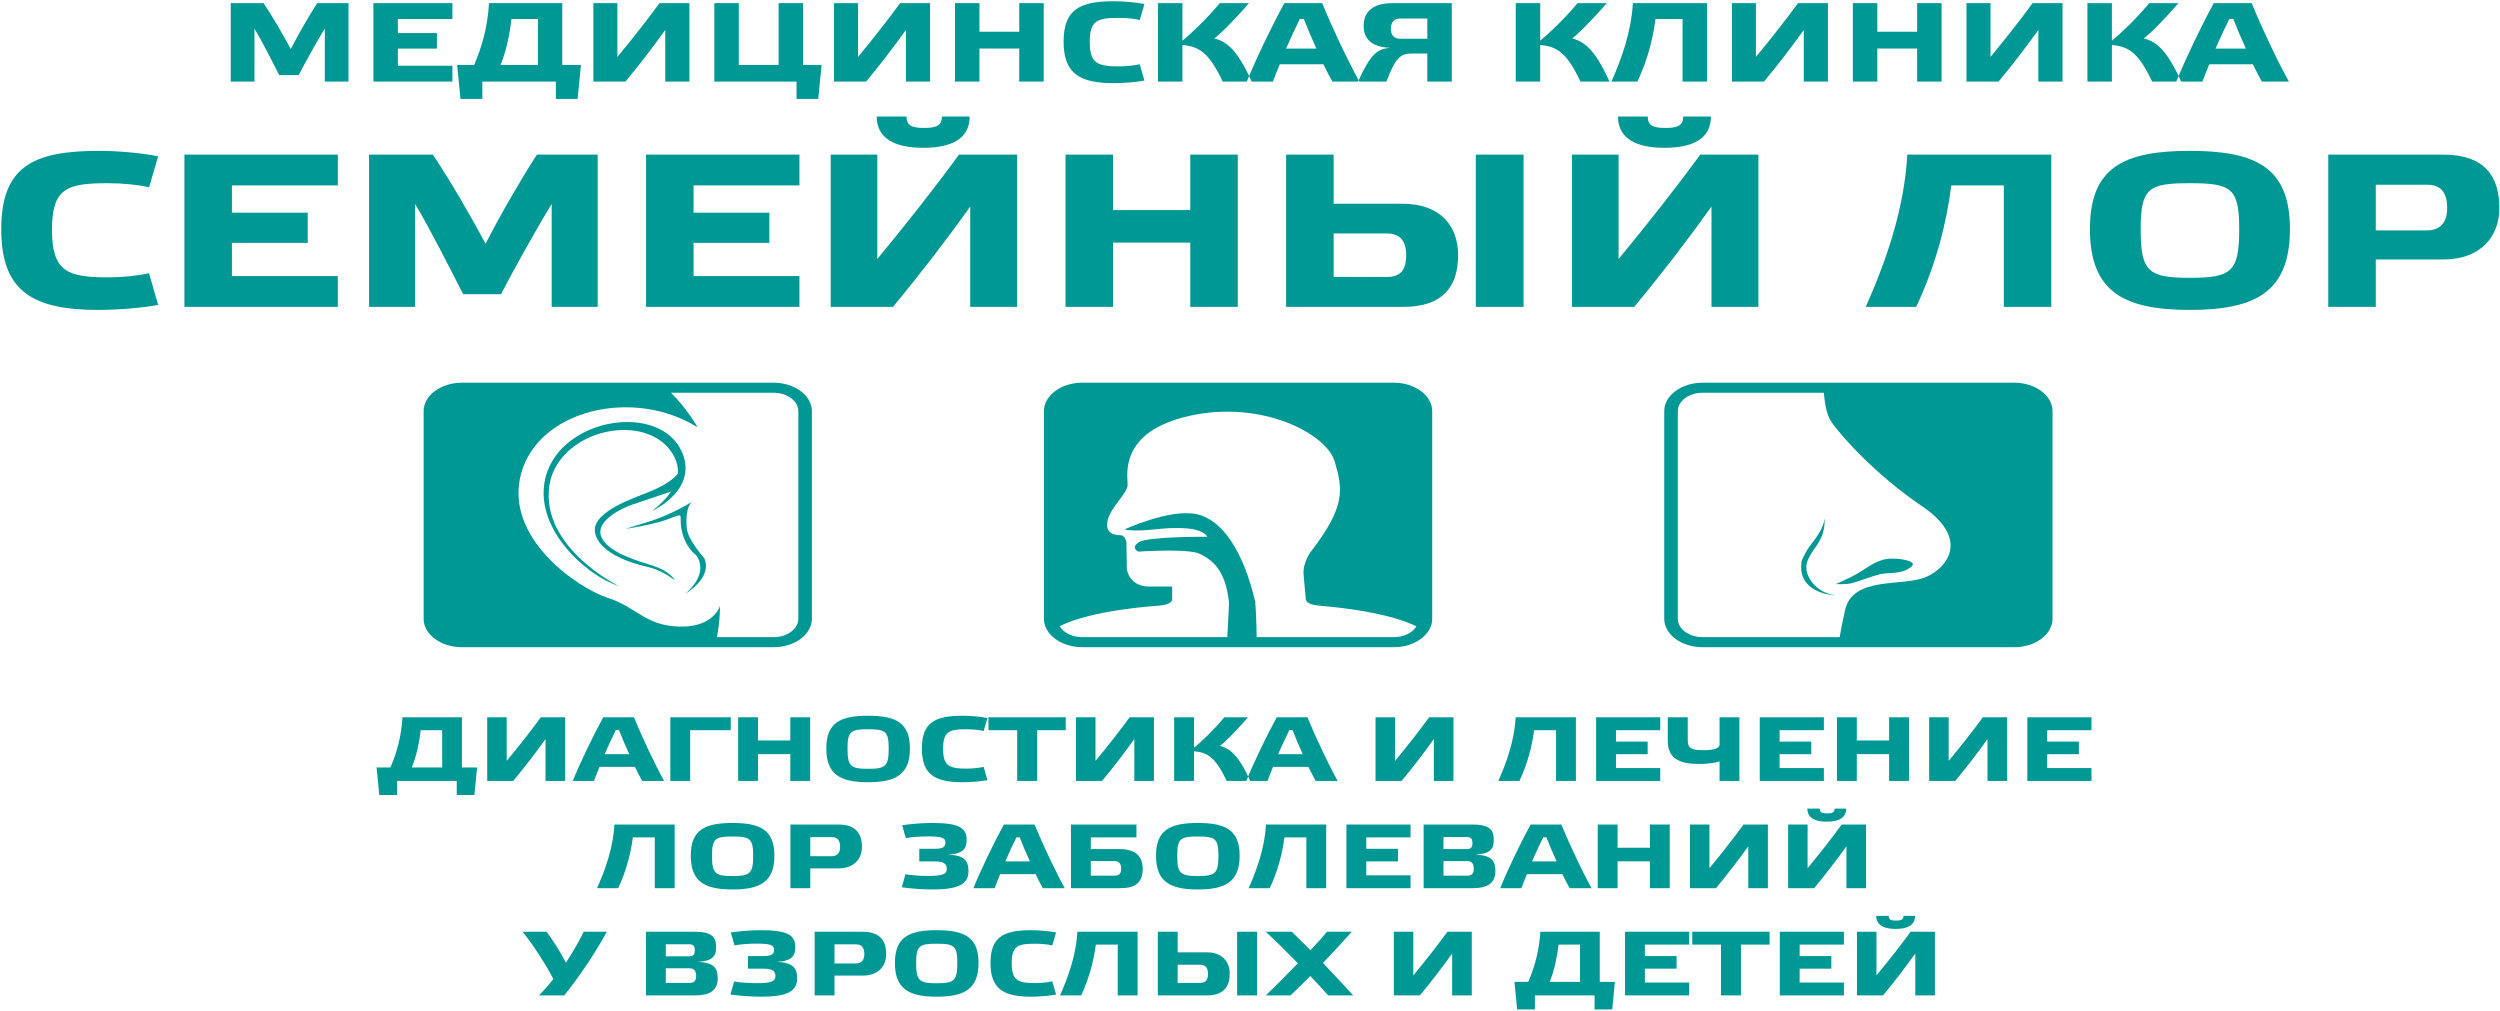
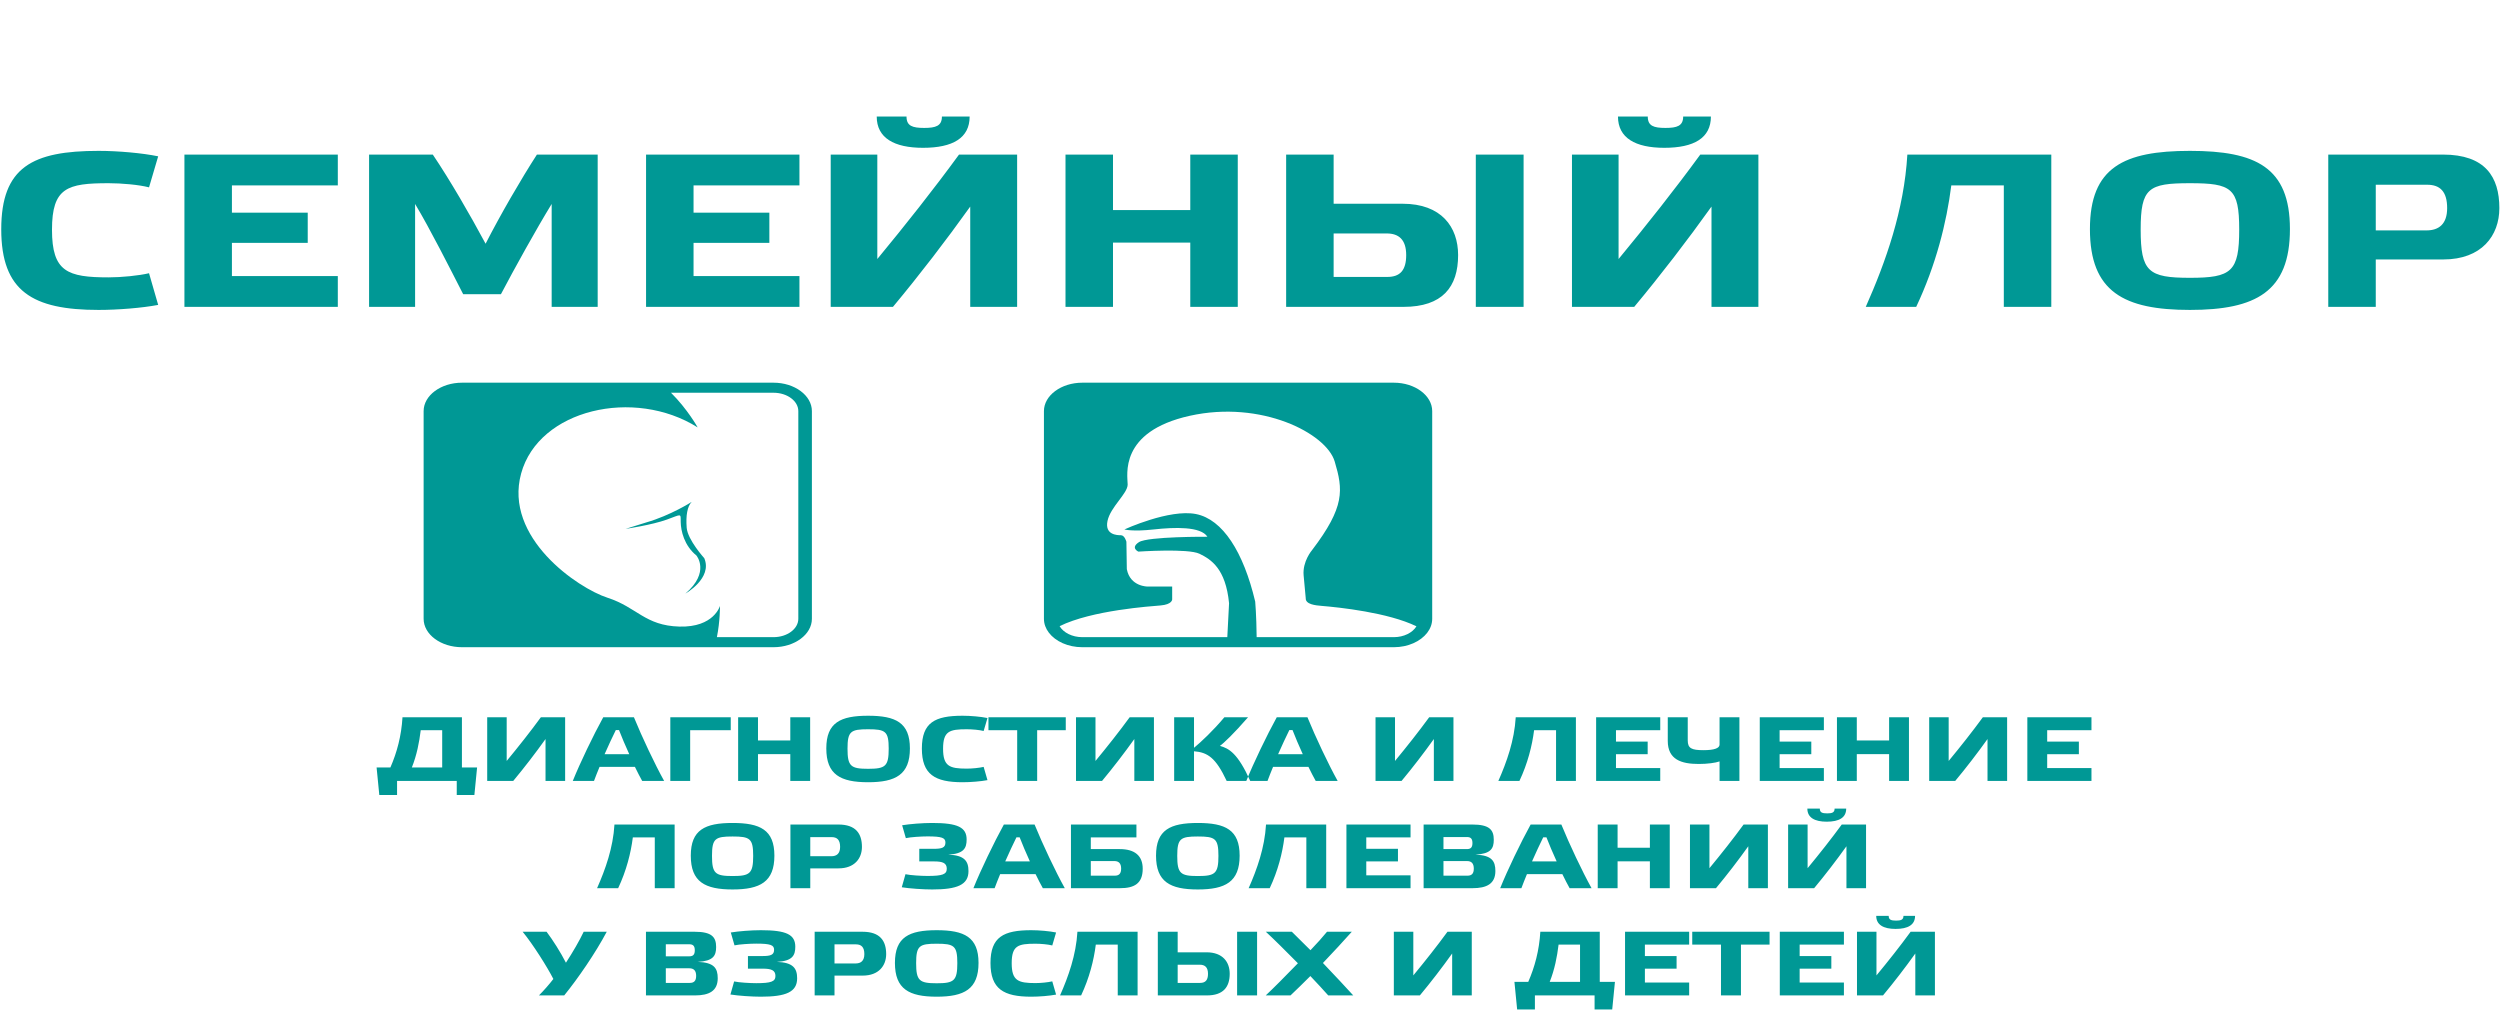
<svg xmlns="http://www.w3.org/2000/svg" width="1271" height="514" viewBox="0 0 1271 514" fill="none">
-   <path fill-rule="evenodd" clip-rule="evenodd" d="M147.824 24.944C143.807 17.449 138.478 8.238 133.998 1.601H117.314V41.478H129.364V14.531C133.225 20.939 138.555 31.523 141.953 38.16H151.84C155.393 31.409 161.032 21.225 165.125 14.531V41.478H177.174V1.601H161.263C157.015 8.181 151.686 17.392 147.824 24.944V24.944ZM189.842 1.601V41.478H230.006V33.411H202.277V24.715H222.127V16.82H202.277V9.668H230.006V1.601H189.842ZM285.85 1.601H248.62C247.925 13.33 245.145 23.628 241.051 33.011H232.4L234.099 50.289H245.222V41.478H282.605V50.289H293.651L295.35 33.011H285.85V1.601ZM273.491 33.011H254.491C257.58 25.287 259.125 17.277 260.052 9.668H273.491V33.011ZM350.498 1.601H335.282C328.64 10.698 321.302 19.966 313.887 28.949V1.601H301.683V41.478H317.981C324.932 33.125 331.884 24.086 338.217 15.218V41.478H350.498V1.601ZM375.601 1.601H363.166V41.478H404.952V50.289H415.997L417.696 33.011H408.273V1.601H395.838V33.011H375.601V1.601ZM472.845 1.601H457.629C450.986 10.698 443.649 19.966 436.234 28.949V1.601H424.03V41.478H440.327C447.279 33.125 454.23 24.086 460.564 15.218V41.478H472.845V1.601ZM497.948 24.658H518.184V41.478H530.62V1.601H518.184V16.133H497.948V1.601H485.512V41.478H497.948V24.658ZM540.738 21.168C540.738 37.416 548.925 42.279 566.227 42.279C571.247 42.279 577.658 41.764 581.829 40.963L579.435 32.668C576.808 33.297 572.251 33.755 568.853 33.755C558.039 33.755 554.023 32.267 554.023 21.282C554.023 10.24 558.039 9.096 568.853 9.096C572.251 9.096 576.808 9.496 579.435 10.183L581.829 2.059C577.735 1.201 571.247 0.628 566.227 0.628C548.925 0.628 540.738 4.862 540.738 21.168V21.168ZM636.36 41.478C628.559 24.143 623.075 21.111 617.359 19.509C619.753 17.849 626.01 11.899 634.969 1.601H620.14C613.265 9.84 605.464 17.163 601.139 20.71V1.601H588.703V41.478H601.139V22.884C609.635 23.571 614.733 26.832 621.607 41.478H636.36ZM677.374 41.478H691.122C685.329 31.066 677.296 14.073 672.199 1.601H652.966C646.787 12.815 638.368 30.322 633.888 41.478H647.173C648.1 39.018 649.259 35.986 650.649 32.668H672.816C674.438 36.043 676.06 39.133 677.374 41.478V41.478ZM662.853 9.611C664.475 13.845 666.792 19.28 669.263 24.715H653.816C656.287 19.165 658.759 13.787 660.844 9.611H662.853ZM725.648 19.68H711.822C709.119 19.68 707.11 18.25 707.11 14.703C707.11 11.098 708.887 9.439 711.668 9.439H725.648V19.68ZM706.724 24.314C700.468 24.887 696.992 26.946 690.427 41.478H704.871C709.428 29.235 712.054 27.232 717.847 27.232H725.648V41.478H738.083V1.601H708.037C696.992 1.601 693.285 6.693 693.285 13.273C693.285 18.994 696.529 23.914 706.724 24.314V24.314ZM855.409 9.668V41.478H867.845V1.601H830.152C829.302 16.133 824.514 29.635 819.261 41.478H832.469C837.644 30.494 840.425 19.451 841.661 9.668H855.409ZM929.327 1.601H914.111C907.468 10.698 900.13 19.966 892.715 28.949V1.601H880.512V41.478H896.809C903.761 33.125 910.712 24.086 917.046 15.218V41.478H929.327V1.601ZM954.429 24.658H974.666V41.478H987.102V1.601H974.666V16.133H954.429V1.601H941.994V41.478H954.429V24.658ZM1048.58 1.601H1033.37C1026.72 10.698 1019.39 19.966 1011.97 28.949V1.601H999.769V41.478H1016.07C1023.02 33.125 1029.97 24.086 1036.3 15.218V41.478H1048.58V1.601ZM1108.91 41.478C1101.11 24.143 1095.62 21.111 1089.91 19.509C1092.3 17.849 1098.56 11.899 1107.52 1.601H1092.69C1085.81 9.84 1078.01 17.163 1073.69 20.71V1.601H1061.25V41.478H1073.69V22.884C1082.18 23.571 1087.28 26.832 1094.15 41.478H1108.91ZM1149.92 41.478H1163.67C1157.88 31.066 1149.84 14.073 1144.75 1.601H1125.51C1119.33 12.815 1110.92 30.322 1106.44 41.478H1119.72C1120.65 39.018 1121.81 35.986 1123.2 32.668H1145.36C1146.99 36.043 1148.61 39.133 1149.92 41.478V41.478ZM1135.4 9.611C1137.02 13.845 1139.34 19.28 1141.81 24.715H1126.36C1128.83 19.165 1131.31 13.787 1133.39 9.611H1135.4ZM818.257 41.478C810.456 24.143 804.972 21.111 799.256 19.509C801.651 17.849 807.907 11.899 816.867 1.601H802.037C795.163 9.84 787.362 17.163 783.036 20.71V1.601H770.601V41.478H783.036V22.884C791.533 23.571 796.63 26.832 803.505 41.478H818.257Z" fill="#009895" />
  <path fill-rule="evenodd" clip-rule="evenodd" d="M0.636 116.578C0.636 148.125 16.533 157.567 50.124 157.567C59.872 157.567 72.319 156.567 80.417 155.012L75.768 138.906C70.669 140.127 61.821 141.016 55.223 141.016C34.228 141.016 26.43 138.128 26.43 116.8C26.43 95.362 34.228 93.14 55.223 93.14C61.821 93.14 70.669 93.918 75.768 95.251L80.417 79.477C72.469 77.811 59.872 76.7 50.124 76.7C16.533 76.7 0.636 84.92 0.636 116.578V116.578ZM93.763 78.588V156.012H171.744V140.35H117.908V123.465H156.448V108.136H117.908V94.251H171.744V78.588H93.763ZM328.456 78.588V156.012H406.436V140.35H352.6V123.465H391.14V108.136H352.6V94.251H406.436V78.588H328.456ZM517.109 78.588H487.566C474.67 96.25 460.423 114.245 446.027 131.685V78.588H422.332V156.012H453.975C467.471 139.794 480.968 122.243 493.265 105.026V156.012H517.109V78.588ZM445.727 59.26C445.727 70.146 454.574 75.145 469.271 75.145C484.417 75.145 492.965 70.146 492.965 59.26H478.869C478.869 64.037 475.719 65.037 469.871 65.037C463.872 65.037 460.873 64.037 460.873 59.26H445.727ZM565.847 123.354H605.137V156.012H629.281V78.588H605.137V106.803H565.847V78.588H541.703V156.012H565.847V123.354ZM678.019 140.794V118.689H705.013C711.011 118.689 714.91 121.688 714.91 129.686C714.91 137.461 711.761 140.794 705.313 140.794H678.019ZM653.875 78.588V156.012H713.561C733.356 156.012 741.304 145.904 741.304 129.686C741.304 115.356 732.756 103.582 713.111 103.582H678.019V78.588H653.875ZM750.301 78.588V156.012H774.595V78.588H750.301ZM893.966 78.588H864.423C851.526 96.25 837.28 114.245 822.884 131.685V78.588H799.189V156.012H830.832C844.328 139.794 857.825 122.243 870.122 105.026V156.012H893.966V78.588ZM822.584 59.26C822.584 70.146 831.431 75.145 846.128 75.145C861.274 75.145 869.822 70.146 869.822 59.26H855.725C855.725 64.037 852.576 65.037 846.728 65.037C840.729 65.037 837.73 64.037 837.73 59.26H822.584ZM1018.74 94.251V156.012H1042.88V78.588H969.697C968.048 106.803 958.75 133.018 948.553 156.012H974.196C984.244 134.684 989.642 113.246 992.042 94.251H1018.74ZM1113.36 76.7C1079.77 76.7 1062.52 85.031 1062.52 116.467C1062.52 148.347 1079.77 157.567 1113.36 157.567C1146.8 157.567 1164.2 148.347 1164.2 116.467C1164.2 85.031 1146.8 76.7 1113.36 76.7V76.7ZM1113.36 141.238C1092.22 141.238 1088.32 138.128 1088.32 116.689C1088.32 95.584 1092.22 93.14 1113.36 93.14C1134.51 93.14 1138.41 95.584 1138.41 116.689C1138.41 138.128 1134.51 141.238 1113.36 141.238ZM1207.84 117.134V93.918H1233.93C1240.53 93.918 1244.13 97.361 1244.13 105.803C1244.13 113.912 1239.93 117.134 1233.63 117.134H1207.84ZM1207.84 156.012V131.907H1242.18C1261.68 131.907 1270.67 119.8 1270.67 105.803C1270.67 89.919 1263.47 78.588 1242.03 78.588H1183.69V156.012H1207.84ZM246.876 123.91C239.078 109.358 228.73 91.474 220.032 78.588H187.64V156.012H211.035V103.693C218.533 116.134 228.88 136.684 235.479 149.569H254.674C261.572 136.462 272.519 116.689 280.467 103.693V156.012H303.862V78.588H272.969C264.721 91.363 254.374 109.247 246.876 123.91V123.91Z" fill="#009895" />
-   <path fill-rule="evenodd" clip-rule="evenodd" d="M1024 194.56C971.199 194.56 918.399 194.56 865.599 194.56C854.875 194.56 846.101 201.059 846.101 209.002V314.6C846.101 322.544 854.875 329.043 865.599 329.043C918.399 329.043 971.199 329.043 1024 329.043C1034.72 329.043 1043.5 322.544 1043.5 314.6V209.002C1043.5 201.059 1034.72 194.56 1024 194.56ZM927.23 199.672C927.691 205.137 928.678 210.651 930.78 214.005C934.726 220.302 953.25 241.221 977.238 257.415C1001.23 273.61 990.6 288.454 979.061 293.402C967.521 298.351 942.015 292.728 938.067 310.047C936.798 315.617 935.905 320.231 935.278 323.93H865.599C858.671 323.93 853.003 319.732 853.003 314.6V209.002C853.003 203.871 858.671 199.672 865.599 199.672H927.23ZM933.362 296.946C936.463 295.415 940.444 293.861 944.115 291.706C950.758 287.807 954.781 283.903 962.206 283.998C968.354 284.076 975.217 285.716 971.382 288.414C965.31 292.687 960.691 290.311 953.859 292.447C947.027 294.583 945.054 295.484 941.865 296.383C938.675 297.282 933.362 296.946 933.362 296.946V296.946ZM933.291 302.57C932.075 302.794 913.248 301.557 915.982 285.138C915.982 285.138 917.35 281.09 921.297 276.029C925.243 270.968 927.522 266.807 927.522 263.321C927.522 263.321 928.736 270.181 923.422 277.603C920.762 281.318 919.394 283.711 918.75 285.623C916.448 292.461 923.537 301.736 933.291 302.57V302.57Z" fill="#009895" />
-   <path fill-rule="evenodd" clip-rule="evenodd" d="M331.631 259.713C331.631 259.713 355.272 249.084 346.643 229.667C335.473 204.532 285.517 212.127 277.454 242.339C270.563 268.159 298.01 292.659 314.543 297.923C314.543 297.923 271.825 276.926 279.97 243.449C288 216.456 331.586 209.449 342.949 232.507C344.132 234.907 344.845 237.671 344.598 240.748C344.551 240.83 341.665 245.621 328.839 250.547C318.048 254.691 300.644 261.306 302.539 270.938C304.367 280.233 318.491 285.824 328.998 288.165C328.998 288.165 335.89 289.408 343.052 295.026C343.052 295.026 341.217 290.292 330.037 286.981C318.858 283.67 307.214 279.036 305.363 271.839C303.511 264.643 316.221 258.235 321.332 256.579C326.444 254.923 341.197 249.858 341.197 249.858C339.146 252.954 336.06 256.25 331.631 259.713V259.713Z" fill="#009895" />
  <path fill-rule="evenodd" clip-rule="evenodd" d="M348.471 301.765C348.471 301.765 362.366 293.958 358.054 283.785C358.054 283.785 349.589 274.439 349.11 268.287C348.631 262.136 349.43 257.405 351.665 255.157C351.665 255.157 340.966 262.018 328.669 265.567L318.049 268.879C318.049 268.879 331.383 266.927 339.049 264.147C346.715 261.367 345.996 260.835 346.076 265.389C346.156 269.944 347.834 277.337 354.062 282.424C354.062 282.424 361.168 290.882 348.471 301.765V301.765ZM215.371 314.6V209.002C215.371 201.059 224.145 194.56 234.869 194.56H329.687H335.336H393.27C403.993 194.56 412.767 201.059 412.767 209.002V314.6C412.767 322.544 403.993 329.043 393.27 329.043H363.183H356.754H234.869C224.145 329.043 215.371 322.544 215.371 314.6ZM341.134 199.672C349.573 208.047 354.698 217.299 354.698 217.299C322.438 196.952 273.889 208.073 264.946 240.721C256.003 273.37 293.852 299.039 308.863 303.889C323.875 308.739 327.868 318.084 345.435 318.557C363.002 319.03 366.037 308.029 366.037 308.029C366.037 308.029 366.117 315.788 364.468 323.93H393.27C400.197 323.93 405.865 319.732 405.865 314.6V209.002C405.865 203.871 400.197 199.672 393.27 199.672H341.134Z" fill="#009895" />
  <path fill-rule="evenodd" clip-rule="evenodd" d="M563.055 264.838C564.55 257.721 573.303 250.922 573.303 246.335C573.303 241.748 568.606 219.449 604.902 211.384C641.198 203.318 674.29 220.24 678.561 234.631C682.831 249.023 683.898 257.564 667.031 279.704C667.031 279.704 662.123 285.398 662.762 292.515C663.401 299.631 663.829 304.059 663.829 304.059C663.645 307.295 668.813 307.779 671.986 308.04C680.883 308.772 705.736 311.41 720.122 318.416C718.144 321.659 713.73 323.931 708.635 323.931H638.88C638.77 312.764 638.147 305.862 638.147 305.862C632.168 280.559 621.601 264.031 608.044 261.342C594.487 258.654 571.641 269.171 571.641 269.171C571.641 269.171 575.805 270.36 586.534 269.174C597.263 267.988 610.449 267.592 613.863 272.89C613.863 272.89 583.597 272.693 579.06 275.618C574.524 278.544 578.741 280.442 578.741 280.442C578.741 280.442 604.041 278.703 609.86 281.549C615.678 284.395 623.147 289.061 624.856 306.695L623.961 323.931H550.234C545.1 323.931 540.657 321.624 538.701 318.341C555.138 310.217 585.161 308.227 590.006 307.814C596.038 307.3 595.935 304.73 595.935 304.73V298.207H583.552C583.552 298.207 574.583 298.366 572.876 289.351L572.663 275.434C572.663 275.434 571.809 272.113 569.887 272.113C567.965 272.113 561.561 271.954 563.055 264.838V264.838ZM637.677 329.043H638.78H708.634C715.877 329.043 722.229 326.079 725.591 321.708C727.207 319.607 728.132 317.18 728.132 314.601V209.003C728.132 201.059 719.358 194.56 708.634 194.56H550.234C539.51 194.56 530.736 201.059 530.736 209.003V314.601C530.736 317.168 531.652 319.584 533.255 321.679C536.611 326.066 542.976 329.043 550.234 329.043H623.146H624.626H637.677Z" fill="#009895" />
  <path fill-rule="evenodd" clip-rule="evenodd" d="M234.842 364.671H204.625C204.061 374.19 201.804 382.549 198.482 390.164H191.46L192.839 404.188H201.867V397.037H232.209V404.188H241.174L242.553 390.164H234.842V364.671ZM224.812 390.164H209.39C211.897 383.895 213.151 377.394 213.903 371.218H224.812V390.164ZM287.314 364.671H274.964C269.573 372.054 263.617 379.577 257.599 386.867V364.671H247.694V397.037H260.921C266.564 390.257 272.206 382.92 277.346 375.723V397.037H287.314V364.671ZM326.496 397.037H337.655C332.953 388.586 326.433 374.794 322.295 364.671H306.685C301.67 373.772 294.837 387.982 291.201 397.037H301.984C302.736 395.04 303.676 392.579 304.805 389.886H322.797C324.113 392.625 325.43 395.133 326.496 397.037ZM314.71 371.172C316.026 374.608 317.907 379.02 319.913 383.431H307.375C309.381 378.927 311.387 374.562 313.08 371.172H314.71ZM350.882 397.037V371.218H371.508V364.671H340.789V397.037H350.882ZM385.362 383.385H401.787V397.037H411.88V364.671H401.787V376.466H385.362V364.671H375.269V397.037H385.362V383.385ZM441.345 363.881C427.302 363.881 420.093 367.364 420.093 380.506C420.093 393.833 427.302 397.687 441.345 397.687C455.325 397.687 462.597 393.833 462.597 380.506C462.597 367.364 455.325 363.881 441.345 363.881V363.881ZM441.345 390.861C432.506 390.861 430.876 389.561 430.876 380.598C430.876 371.776 432.506 370.754 441.345 370.754C450.184 370.754 451.814 371.776 451.814 380.598C451.814 389.561 450.184 390.861 441.345 390.861ZM468.678 380.552C468.678 393.74 475.323 397.687 489.366 397.687C493.441 397.687 498.644 397.269 502.029 396.619L500.086 389.886C497.954 390.397 494.256 390.768 491.497 390.768C482.721 390.768 479.461 389.561 479.461 380.645C479.461 371.683 482.721 370.754 491.497 370.754C494.256 370.754 497.954 371.079 500.086 371.636L502.029 365.042C498.707 364.346 493.441 363.881 489.366 363.881C475.323 363.881 468.678 367.318 468.678 380.552V380.552ZM527.294 397.037V371.218H541.838V364.671H502.531V371.218H517.138V397.037H527.294ZM586.662 364.671H574.312C568.92 372.054 562.965 379.577 556.946 386.867V364.671H547.041V397.037H560.269C565.911 390.257 571.553 382.92 576.694 375.723V397.037H586.662V364.671ZM635.623 397.037C629.291 382.967 624.84 380.506 620.201 379.205C622.145 377.859 627.222 373.029 634.495 364.671H622.458C616.879 371.358 610.547 377.301 607.036 380.181V364.671H596.943V397.037H607.036V381.945C613.932 382.502 618.07 385.149 623.649 397.037H635.623ZM668.912 397.037H680.071C675.369 388.586 668.849 374.794 664.711 364.671H649.102C644.086 373.772 637.253 387.982 633.617 397.037H644.4C645.152 395.04 646.092 392.579 647.221 389.886H665.213C666.529 392.625 667.846 395.133 668.912 397.037ZM657.126 371.172C658.442 374.608 660.323 379.02 662.329 383.431H649.791C651.797 378.927 653.803 374.562 655.496 371.172H657.126ZM738.937 364.671H726.587C721.196 372.054 715.24 379.577 709.222 386.867V364.671H699.317V397.037H712.544C718.187 390.257 723.829 382.92 728.969 375.723V397.037H738.937V364.671ZM791.096 371.218V397.037H801.189V364.671H770.596C769.906 376.466 766.019 387.425 761.756 397.037H772.477C776.677 388.121 778.934 379.159 779.937 371.218H791.096ZM811.47 364.671V397.037H844.069V390.489H821.563V383.431H837.675V377.023H821.563V371.218H844.069V364.671H811.47ZM874.223 378.555C874.223 380.413 871.465 381.388 866.011 381.388C859.93 381.388 858.049 380.413 858.049 376.419V364.671H847.893V376.698C847.893 386.217 854.852 388.4 863.629 388.4C868.017 388.4 872.155 387.843 874.223 387.1V397.037H884.316V364.671H874.223V378.555ZM894.66 364.671V397.037H927.26V390.489H904.754V383.431H920.865V377.023H904.754V371.218H927.26V364.671H894.66ZM943.998 383.385H960.423V397.037H970.516V364.671H960.423V376.466H943.998V364.671H933.905V397.037H943.998V383.385ZM1020.42 364.671H1008.07C1002.68 372.054 996.721 379.577 990.702 386.867V364.671H980.797V397.037H994.025C999.667 390.257 1005.31 382.92 1010.45 375.723V397.037H1020.42V364.671ZM1030.7 364.671V397.037H1063.3V390.489H1040.79V383.431H1056.9V377.023H1040.79V371.218H1063.3V364.671H1030.7ZM332.89 425.735V451.553H342.983V419.187H312.39C311.701 430.982 307.814 441.941 303.551 451.553H314.271C318.471 442.638 320.728 433.675 321.731 425.735H332.89ZM372.448 418.398C358.405 418.398 351.196 421.88 351.196 435.022C351.196 448.349 358.405 452.203 372.448 452.203C386.428 452.203 393.7 448.349 393.7 435.022C393.7 421.88 386.428 418.398 372.448 418.398V418.398ZM372.448 445.377C363.609 445.377 361.979 444.077 361.979 435.115C361.979 426.292 363.609 425.27 372.448 425.27C381.287 425.27 382.917 426.292 382.917 435.115C382.917 444.077 381.287 445.377 372.448 445.377ZM411.943 435.301V425.595H422.851C425.61 425.595 427.114 427.035 427.114 430.564C427.114 433.954 425.359 435.301 422.726 435.301H411.943ZM411.943 451.553V441.477H426.299C434.449 441.477 438.21 436.415 438.21 430.564C438.21 423.924 435.201 419.187 426.236 419.187H401.85V451.553H411.943ZM467.361 437.947H474.947C479.21 437.947 481.341 438.737 481.341 441.662C481.341 444.495 479.21 445.331 471.562 445.331C468.553 445.331 462.848 445.006 460.34 444.449L458.459 451.089C462.472 451.739 469.368 452.203 473.944 452.203C486.67 452.203 492.375 449.835 492.375 442.87C492.375 437.808 490.369 434.79 482.094 434.511C489.93 434.047 491.435 431.307 491.435 426.803C491.435 420.627 486.921 418.398 473.944 418.398C468.929 418.398 462.597 418.909 458.648 419.559L460.528 426.106C462.973 425.549 468.553 425.224 471.562 425.224C478.897 425.224 480.652 425.967 480.652 428.335C480.652 430.936 478.959 431.539 474.696 431.539H467.361V437.947ZM530.177 451.553H541.336C536.635 443.102 530.115 429.31 525.977 419.187H510.367C505.352 428.289 498.519 442.498 494.883 451.553H505.665C506.418 449.557 507.358 447.095 508.486 444.402H526.479C527.795 447.142 529.112 449.649 530.177 451.553V451.553ZM518.392 425.688C519.708 429.125 521.589 433.536 523.595 437.947H511.057C513.063 433.443 515.069 429.078 516.762 425.688H518.392ZM554.564 445.192V437.762H566.538C568.795 437.762 569.986 438.969 569.986 441.616C569.986 444.124 568.92 445.192 566.789 445.192H554.564ZM577.76 419.187H544.471V451.553H569.422C576.506 451.553 580.957 449.324 580.957 441.662C580.957 435.022 576.882 431.679 569.234 431.679H554.564V425.735H577.76V419.187ZM608.979 418.398C594.937 418.398 587.727 421.88 587.727 435.022C587.727 448.349 594.937 452.203 608.979 452.203C622.959 452.203 630.232 448.349 630.232 435.022C630.232 421.88 622.959 418.398 608.979 418.398V418.398ZM608.979 445.377C600.14 445.377 598.51 444.077 598.51 435.115C598.51 426.292 600.14 425.27 608.979 425.27C617.819 425.27 619.449 426.292 619.449 435.115C619.449 444.077 617.819 445.377 608.979 445.377ZM664.147 425.735V451.553H674.24V419.187H643.647C642.958 430.982 639.071 441.941 634.808 451.553H645.528C649.728 442.638 651.985 433.675 652.988 425.735H664.147ZM684.522 419.187V451.553H717.121V445.006H694.615V437.947H710.726V431.539H694.615V425.735H717.121V419.187H684.522ZM733.859 445.192V437.762H745.833C748.09 437.762 749.281 438.969 749.281 441.616C749.281 444.124 748.215 445.192 746.084 445.192H733.859ZM733.859 425.549H745.77C747.714 425.549 748.591 426.385 748.591 428.614C748.591 430.843 747.714 431.679 745.77 431.679H733.859V425.549ZM750.096 434.511C757.932 434.047 759.437 431.446 759.437 426.942C759.437 421.88 757.243 419.187 748.529 419.187H723.766V451.553H748.717C755.801 451.553 760.252 449.324 760.252 442.823C760.252 437.762 758.434 434.79 750.096 434.511ZM797.992 451.553H809.151C804.449 443.102 797.929 429.31 793.791 419.187H778.181C773.166 428.289 766.333 442.498 762.697 451.553H773.48C774.232 449.557 775.172 447.095 776.301 444.402H794.293C795.609 447.142 796.926 449.649 797.992 451.553ZM786.206 425.688C787.522 429.125 789.403 433.536 791.409 437.947H778.871C780.877 433.443 782.883 429.078 784.576 425.688H786.206ZM822.378 437.901H838.803V451.553H848.896V419.187H838.803V430.982H822.378V419.187H812.285V451.553H822.378V437.901ZM898.798 419.187H886.448C881.057 426.571 875.101 434.093 869.083 441.384V419.187H859.178V451.553H872.405C878.047 444.774 883.69 437.437 888.83 430.239V451.553H898.798V419.187ZM948.7 419.187H936.35C930.958 426.571 925.003 434.093 918.984 441.384V419.187H909.079V451.553H922.307C927.949 444.774 933.591 437.437 938.732 430.239V451.553H948.7V419.187ZM918.859 411.107C918.859 415.658 922.558 417.748 928.701 417.748C935.033 417.748 938.607 415.658 938.607 411.107H932.714C932.714 413.104 931.397 413.522 928.952 413.522C926.445 413.522 925.191 413.104 925.191 411.107H918.859ZM287.722 489.445C284.963 484.059 281.076 477.929 277.879 473.704H265.717C270.983 480.112 278.255 491.674 281.327 497.711C279.321 500.358 276.249 503.841 273.992 506.07H286.844C293.865 497.433 302.767 484.477 308.472 473.704H296.749C294.68 478.115 291.17 484.152 287.722 489.445V489.445ZM338.501 499.708V492.278H350.475C352.732 492.278 353.923 493.485 353.923 496.132C353.923 498.64 352.857 499.708 350.726 499.708H338.501ZM338.501 480.065H350.412C352.356 480.065 353.233 480.901 353.233 483.13C353.233 485.359 352.356 486.195 350.412 486.195H338.501V480.065ZM354.738 489.028C362.574 488.563 364.079 485.963 364.079 481.458C364.079 476.397 361.884 473.704 353.171 473.704H328.408V506.07H353.359C360.443 506.07 364.894 503.841 364.894 497.34C364.894 492.278 363.076 489.306 354.738 489.028V489.028ZM380.253 492.464H387.838C392.101 492.464 394.233 493.253 394.233 496.179C394.233 499.011 392.101 499.847 384.453 499.847C381.444 499.847 375.739 499.522 373.232 498.965L371.351 505.605C375.363 506.255 382.259 506.72 386.835 506.72C399.562 506.72 405.267 504.352 405.267 497.386C405.267 492.325 403.26 489.306 394.985 489.028C402.821 488.563 404.326 485.823 404.326 481.319C404.326 475.143 399.812 472.914 386.835 472.914C381.82 472.914 375.488 473.425 371.539 474.075L373.42 480.623C375.865 480.065 381.444 479.74 384.453 479.74C391.788 479.74 393.543 480.483 393.543 482.851C393.543 485.452 391.851 486.056 387.588 486.056H380.253V492.464ZM424.262 489.817V480.112H435.17C437.928 480.112 439.433 481.551 439.433 485.08C439.433 488.47 437.677 489.817 435.044 489.817H424.262ZM424.262 506.07V495.993H438.618C446.768 495.993 450.529 490.931 450.529 485.08C450.529 478.44 447.52 473.704 438.555 473.704H414.169V506.07H424.262ZM476.232 472.914C462.189 472.914 454.98 476.397 454.98 489.538C454.98 502.866 462.189 506.72 476.232 506.72C490.212 506.72 497.484 502.866 497.484 489.538C497.484 476.397 490.212 472.914 476.232 472.914V472.914ZM476.232 499.894C467.393 499.894 465.763 498.593 465.763 489.631C465.763 480.808 467.393 479.787 476.232 479.787C485.072 479.787 486.702 480.808 486.702 489.631C486.702 498.593 485.072 499.894 476.232 499.894ZM503.565 489.585C503.565 502.773 510.21 506.72 524.253 506.72C528.328 506.72 533.531 506.302 536.917 505.652L534.973 498.919C532.842 499.429 529.143 499.801 526.385 499.801C517.608 499.801 514.348 498.593 514.348 489.678C514.348 480.715 517.608 479.787 526.385 479.787C529.143 479.787 532.842 480.112 534.973 480.669L536.917 474.075C533.594 473.378 528.328 472.914 524.253 472.914C510.21 472.914 503.565 476.35 503.565 489.585ZM568.262 480.251V506.07H578.355V473.704H547.762C547.073 485.498 543.186 496.457 538.923 506.07H549.643C553.843 497.154 556.1 488.192 557.103 480.251H568.262ZM598.73 499.708V490.467H610.014C612.521 490.467 614.151 491.721 614.151 495.064C614.151 498.315 612.835 499.708 610.139 499.708H598.73ZM588.636 473.704V506.07H613.587C621.862 506.07 625.185 501.844 625.185 495.064C625.185 489.074 621.612 484.152 613.399 484.152H598.73V473.704H588.636ZM628.946 473.704V506.07H639.102V473.704H628.946ZM656.781 473.704H643.553C647.44 477.279 653.709 483.502 659.853 489.724C653.521 496.272 647.001 502.819 643.491 506.07H656.091C659.163 503.191 662.549 499.847 666.185 496.225C669.695 499.894 672.83 503.33 675.275 506.07H688.001C684.49 502.169 678.535 495.854 672.579 489.585C677.908 483.966 683.236 478.254 687.249 473.704H674.648C672.579 476.258 669.507 479.694 666.247 483.084C662.611 479.462 659.351 476.211 656.781 473.704V473.704ZM748.247 473.704H735.897C730.505 481.087 724.55 488.61 718.531 495.9V473.704H708.626V506.07H721.854C727.496 499.29 733.138 491.953 738.279 484.755V506.07H748.247V473.704ZM813.319 473.704H783.102C782.538 483.223 780.281 491.582 776.959 499.197H769.938L771.317 513.221H780.344V506.07H810.686V513.221H819.651L821.03 499.197H813.319V473.704ZM803.289 499.197H787.867C790.375 492.928 791.629 486.427 792.381 480.251H803.289V499.197ZM826.171 473.704V506.07H858.77V499.522H836.264V492.464H852.376V486.056H836.264V480.251H858.77V473.704H826.171ZM885.1 506.07V480.251H899.644V473.704H860.337V480.251H874.944V506.07H885.1ZM904.848 473.704V506.07H937.447V499.522H914.941V492.464H931.052V486.056H914.941V480.251H937.447V473.704H904.848ZM983.712 473.704H971.362C965.971 481.087 960.015 488.61 953.997 495.9V473.704H944.092V506.07H957.32C962.962 499.29 968.604 491.953 973.745 484.755V506.07H983.712V473.704ZM953.872 465.624C953.872 470.174 957.57 472.264 963.714 472.264C970.046 472.264 973.619 470.174 973.619 465.624H967.726C967.726 467.62 966.41 468.038 963.965 468.038C961.457 468.038 960.204 467.62 960.204 465.624H953.872Z" fill="#009895" />
</svg>